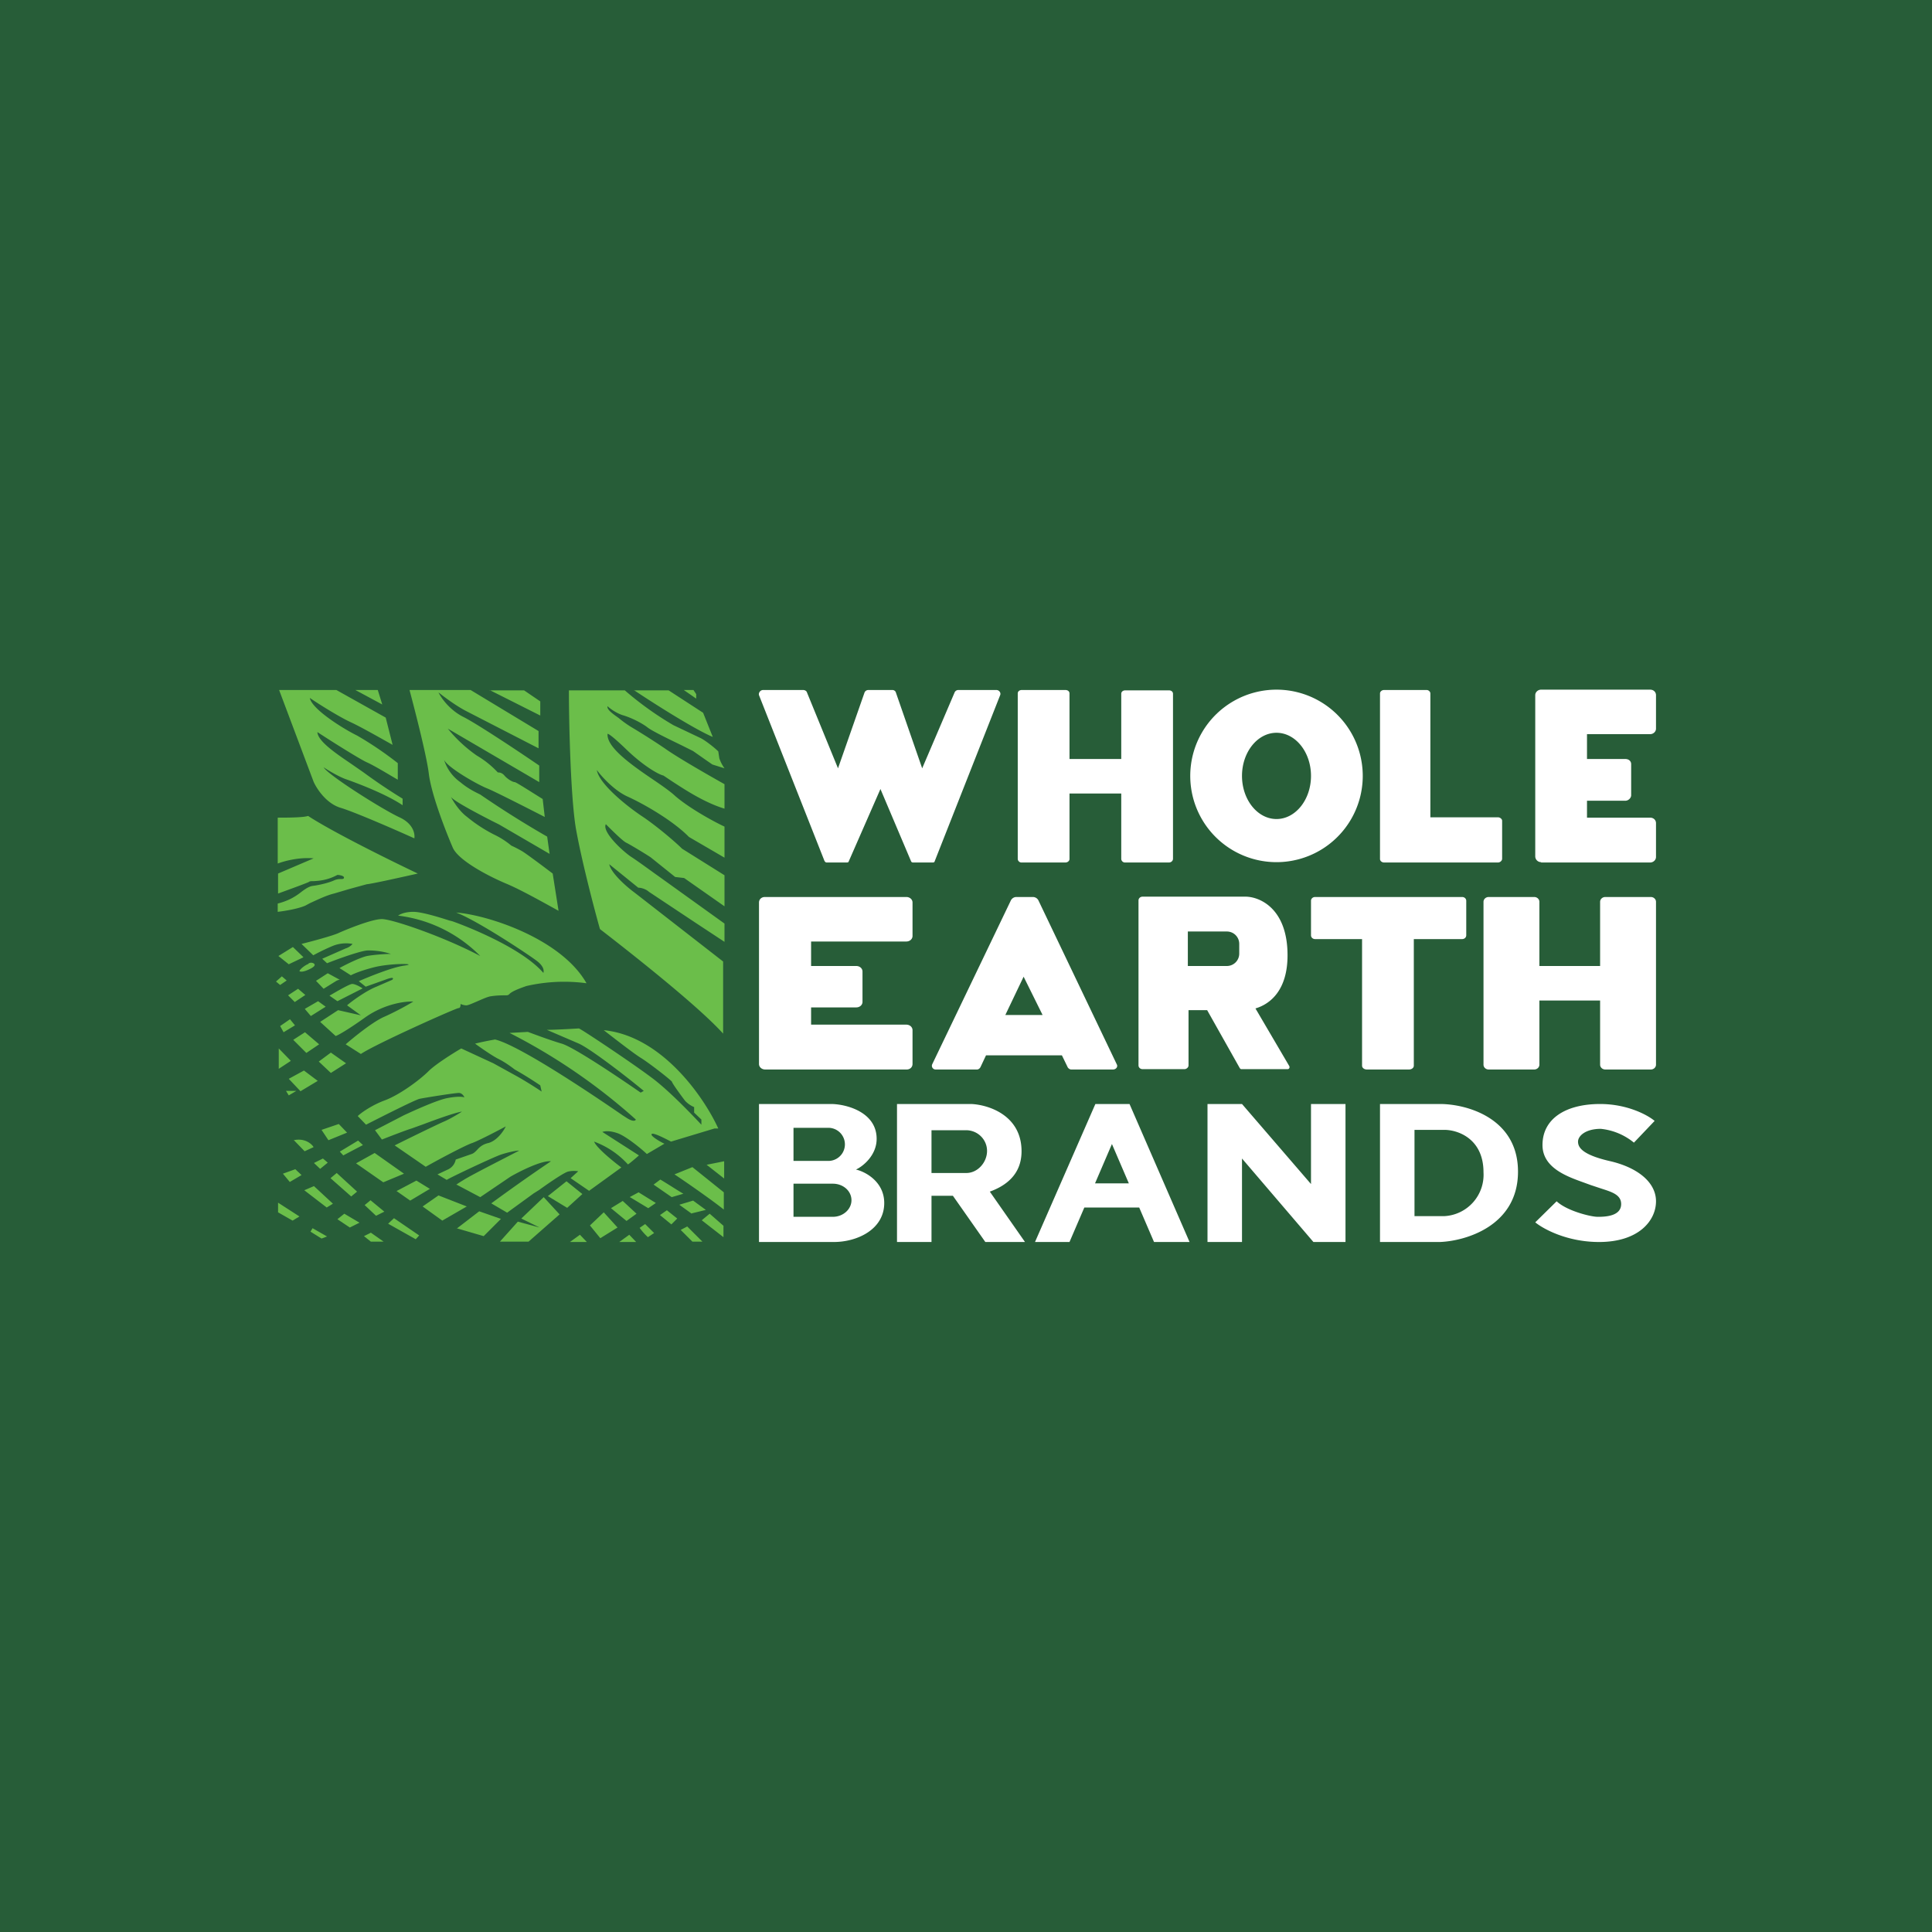
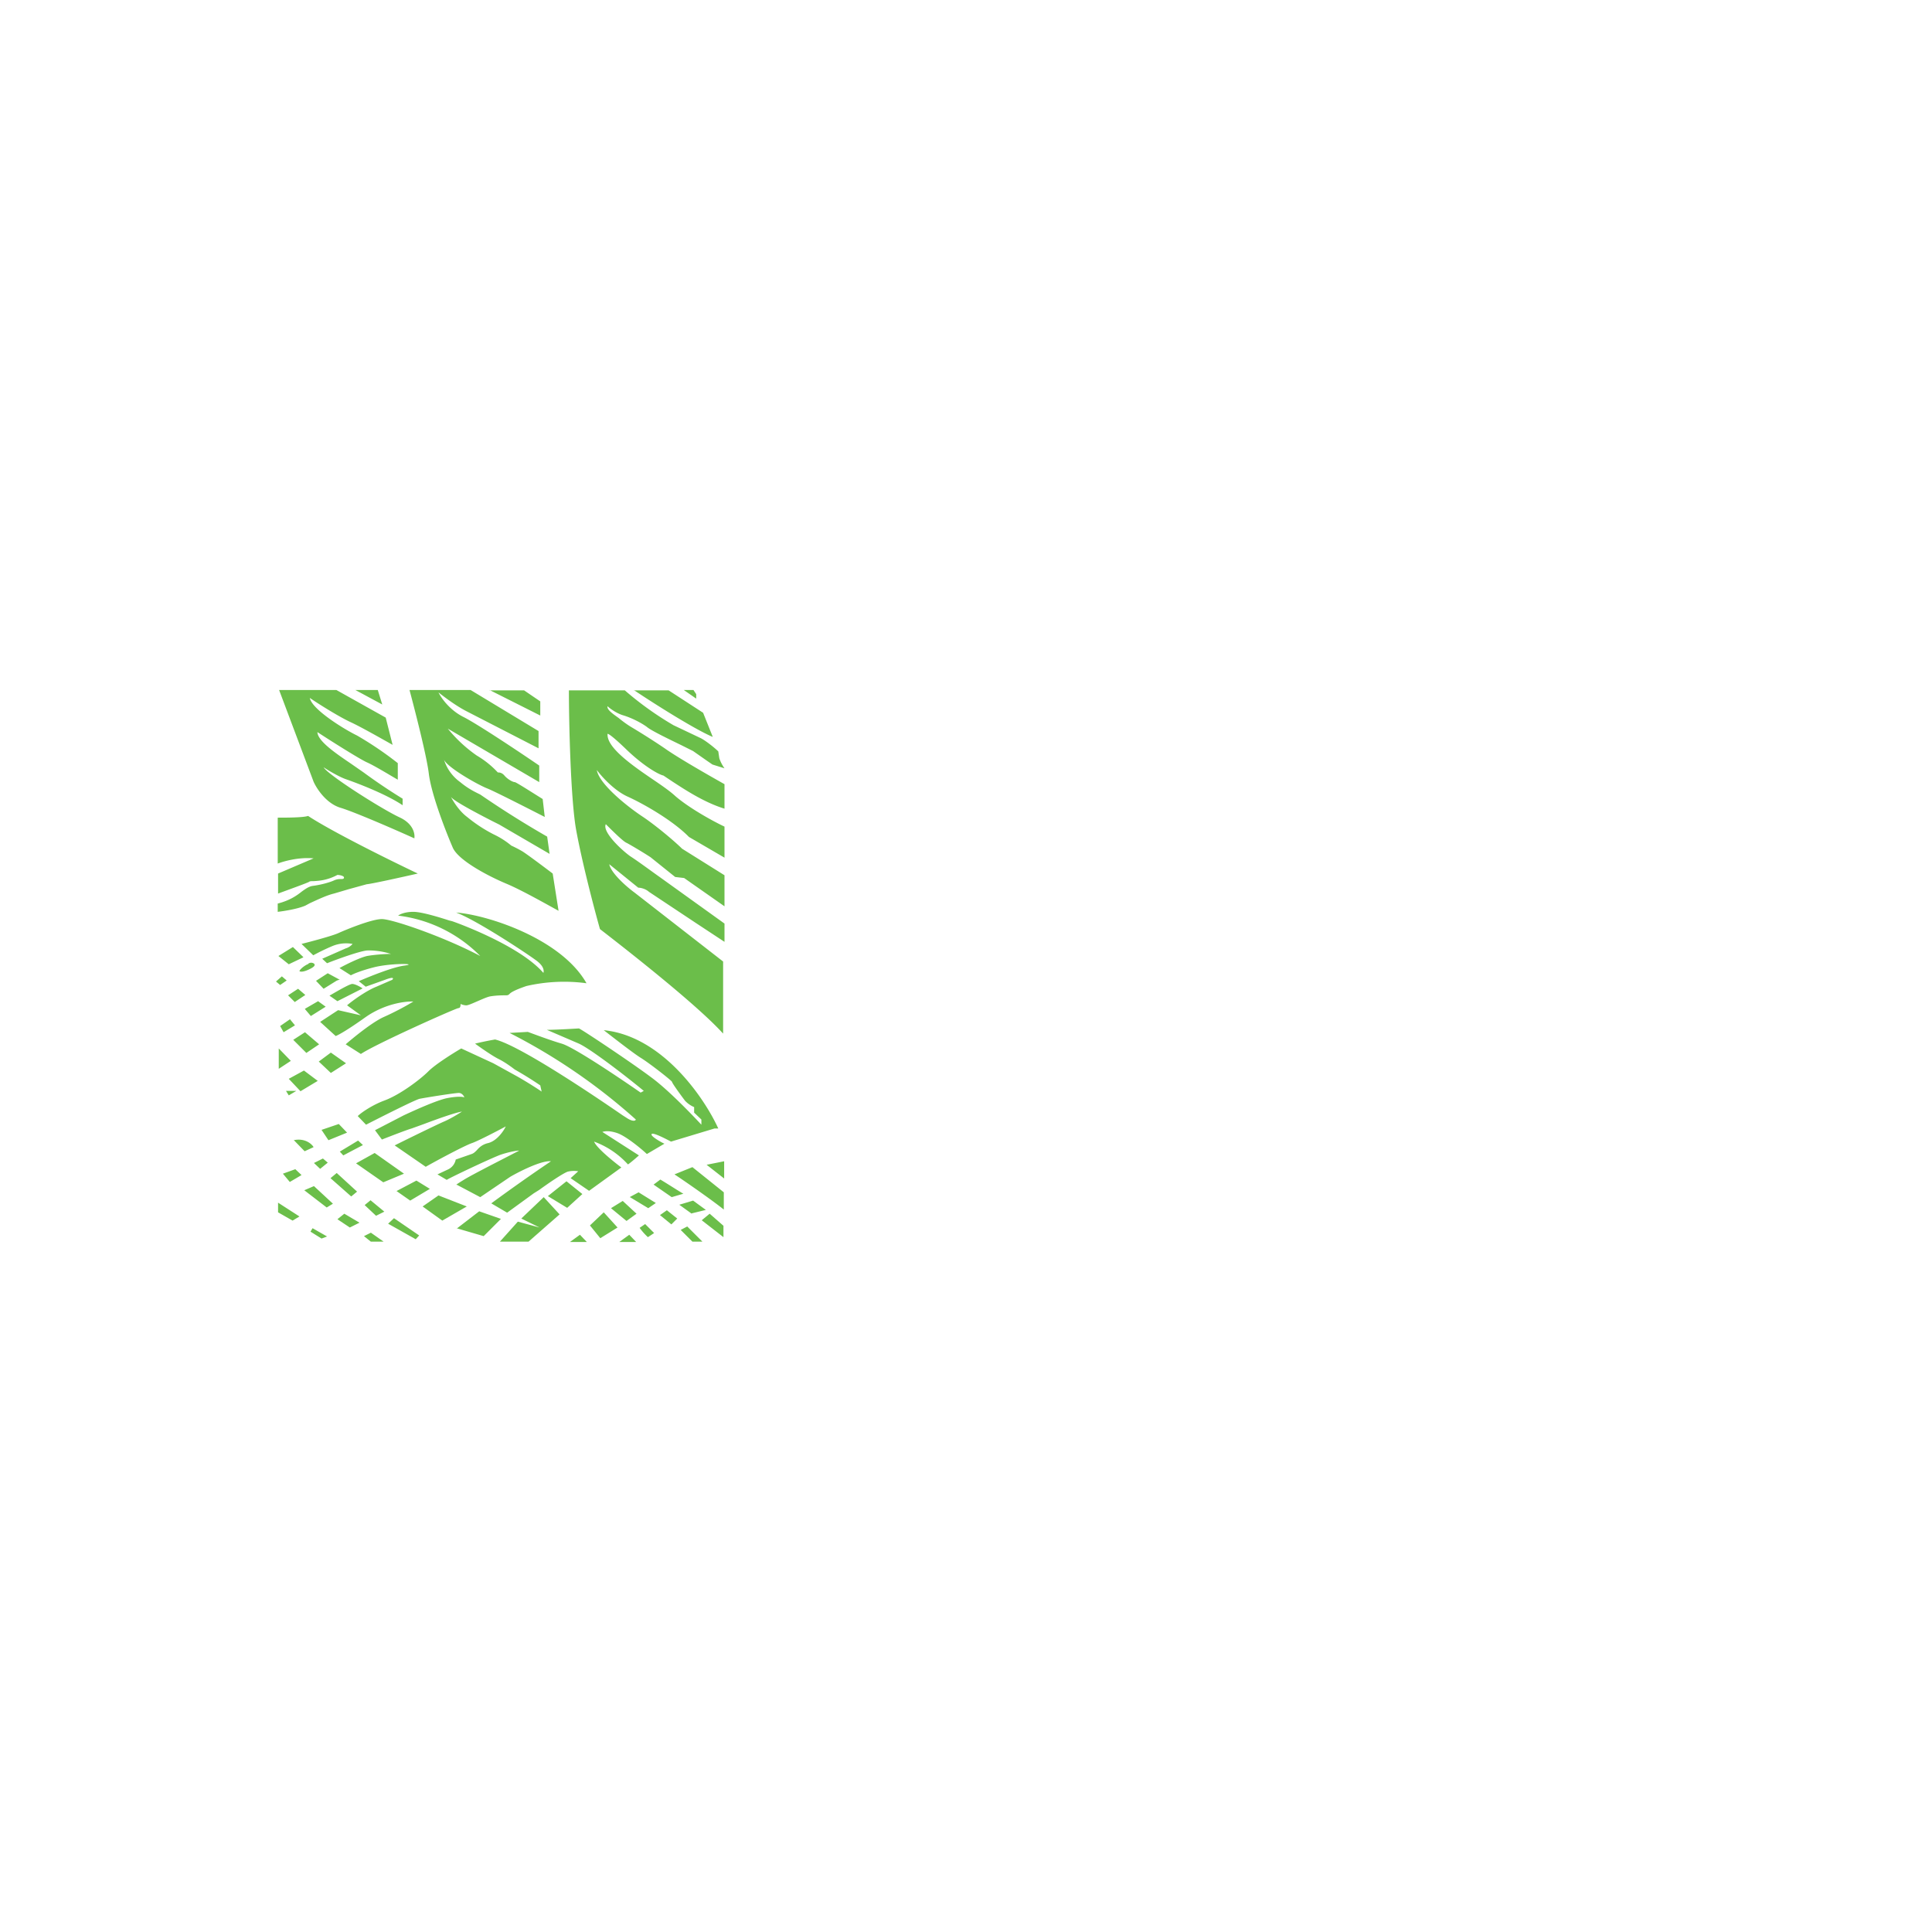
<svg xmlns="http://www.w3.org/2000/svg" width="56" height="56" viewBox="0 0 56 56">
-   <path fill="#275D38" d="M0 0h56v56H0z" />
  <path d="M20.1 20h-.28l.36.25v-.13L20.1 20Zm-3.61 0c0 .96.05 3.09.2 4 .16.91.53 2.33.7 2.93.88.68 2.84 2.22 3.57 3.03v-2.09l-2.57-2c-.22-.16-.68-.56-.73-.82l.84.68c.07 0 .21.03.31.12l1.37.91.82.54v-.53l-1.88-1.35c-.2-.14-.63-.46-.85-.6-.28-.2-.82-.72-.71-.93.16.16.5.5.6.54.1.05.52.3.7.42l.71.57.26.03 1.17.82v-.9l-1.23-.77c-.2-.2-.73-.65-1.13-.92-.5-.33-1.28-.97-1.34-1.36.13.18.49.58.87.76.47.21 1.33.7 1.8 1.18l1.03.6v-.9c-.3-.14-1-.52-1.42-.88-.15-.14-.38-.3-.63-.47-.62-.42-1.35-.93-1.34-1.32-.02-.05.07-.02.5.39.53.52.98.77 1.12.8l.27.18c.34.22.91.6 1.5.78v-.71c-.41-.23-1.34-.76-1.72-1.03-.38-.26-.82-.53-.99-.63a3.26 3.26 0 0 1-.36-.26c-.14-.1-.35-.24-.32-.34.06.06.25.2.44.26.24.07.52.21.7.34.11.1.63.35 1 .53l.34.17.4.28.16.11.35.11a1.1 1.1 0 0 1-.15-.29l-.03-.2c-.1-.1-.35-.3-.5-.38l-.8-.38a9.35 9.35 0 0 1-1.41-1.01h-1.62Zm1.88 0c.55.37 1.78 1.15 2.29 1.36l-.28-.7-1-.65h-1.01Zm-4.73 0h-1.77c.16.6.5 1.92.56 2.43.08.64.53 1.76.69 2.13.15.37 1.02.83 1.57 1.06.43.18 1.17.6 1.5.78l-.17-1.08c-.25-.19-.77-.58-.89-.65a3.69 3.69 0 0 0-.31-.16 2.36 2.36 0 0 0-.5-.32 4.2 4.2 0 0 1-.78-.51c-.23-.17-.4-.45-.47-.58.1.13.81.5 1.2.7l.2.1 1.46.85-.07-.5a28.46 28.46 0 0 1-1.94-1.22c-.14-.07-.34-.16-.58-.36a1.26 1.26 0 0 1-.47-.65c.09.22.98.73 1.27.84.24.1 1.2.59 1.65.82l-.06-.52c-.26-.16-.77-.49-.81-.49-.05 0-.19-.07-.29-.18-.08-.1-.16-.1-.2-.1a2.7 2.7 0 0 0-.61-.49 4.07 4.07 0 0 1-.84-.78l2.65 1.55v-.48c-.57-.39-1.8-1.21-2.2-1.41-.4-.2-.65-.56-.72-.71.14.11.5.39.84.56l2.06 1.06v-.5L13.64 20Zm.55 0 1.47.74v-.41l-.47-.32h-1Zm-6.1 0 1 2.66c.09.2.37.64.8.76.42.13 1.59.64 2.12.88.02-.12-.02-.41-.41-.6-.49-.22-2.1-1.24-2.22-1.46.13.09.44.27.63.34.23.08 1.14.41 1.66.76v-.19a16.3 16.3 0 0 1-1.13-.76l-.36-.25c-.41-.28-.97-.65-.98-.92.38.25 1.19.76 1.42.87.23.1.7.39.91.51v-.48a10 10 0 0 0-1.18-.8c-.39-.19-1.31-.76-1.37-1.09.26.18.87.56 1.2.71.32.15.93.5 1.2.65l-.2-.79-1.43-.8H8.1Zm2.21 0 .78.42-.13-.42h-.65Zm-2.25 5.03V23.7c.24 0 .74 0 .88-.05.7.46 2.4 1.3 3.18 1.67-.44.1-1.34.3-1.48.31l-.51.14-.44.13c-.21.05-.46.17-.7.28l-.13.07c-.23.1-.63.16-.8.18v-.24c.35-.09.55-.23.7-.35.11-.08.2-.14.3-.16.24-.03.5-.1.63-.16a.43.43 0 0 1 .19-.04c.05 0 .1 0 .1-.04.01-.05-.12-.08-.19-.08-.3.16-.54.17-.68.18-.07 0-.12 0-.14.02-.07.04-.63.24-.9.34v-.58l1.03-.44c-.45-.04-.88.09-1.04.15ZM17 28.5a4.87 4.87 0 0 0-1.74.08c-.38.13-.47.2-.5.24-.03.02-.04.03-.09.03-.12 0-.27 0-.46.03-.1.02-.25.09-.39.15s-.27.12-.32.11a.44.44 0 0 1-.15-.04c0 .04 0 .12-.06.12-.07 0-2.4 1.04-2.83 1.33l-.44-.28c.23-.2.77-.64 1.1-.79.34-.15.72-.36.86-.45-.23-.01-.82.06-1.38.45-.56.4-.81.53-.87.55l-.45-.41.52-.34.66.15-.4-.29c.15-.13.55-.42.85-.54l.46-.2c.04-.04.05-.1-.21 0l-.56.2-.2-.16c.3-.13.96-.4 1.31-.45.45-.06-.33-.08-.84.04-.4.1-.63.2-.7.24l-.33-.21c.18-.1.58-.3.8-.35.22-.04.55-.06.69-.06a2.07 2.07 0 0 0-.69-.1c-.22.02-.86.25-1.16.37l-.14-.13.68-.3a.42.42 0 0 0 .2-.13 1.04 1.04 0 0 0-.58.06c-.24.1-.47.22-.56.27l-.34-.33c.28-.07.88-.23 1.06-.31.22-.1.97-.41 1.27-.41.3 0 1.79.51 2.85 1.07a4.02 4.02 0 0 0-2.38-1.17c.05-.04.2-.11.44-.11.26 0 .82.18 1.04.25l.08.02c.1.03 1.96.7 2.65 1.5.02-.06.02-.2-.22-.37-.3-.22-1.72-1.16-2.31-1.38.92.07 3.05.76 3.78 2.05Zm-8.21-.76-.3-.29-.42.26.3.24.42-.2Zm.15.2v-.01a.14.14 0 0 1 .16 0c.07.06-.05.13-.19.19s-.23.05-.23.02c.06-.1.22-.19.26-.2Zm.44.72-.22-.23.34-.22.35.19c-.01 0-.04 0-.1.03l-.37.23ZM8 28.45l.12.1.19-.13-.14-.12-.17.15Zm.55.6-.2-.2.29-.19.21.18-.3.2Zm.29.2.17.2.43-.27-.22-.16-.38.22Zm.94-.23-.23-.16c.19-.11.58-.34.66-.34.08 0 .23.08.3.13l-.73.37Zm-1.37.53.14.17-.33.2-.1-.18.29-.2Zm.47.97-.38-.38.34-.22.41.35-.37.25Zm-.8-.13.35.36-.35.23v-.6Zm.63 1.24-.34-.36.44-.24.4.3-.5.3Zm.53-.86.35.33.44-.28-.44-.31-.35.26Zm-.65.85h-.3l.08.13.22-.13Zm-.08 1.42.32.33.26-.12c-.06-.1-.26-.27-.58-.2Zm1.01.01-.2-.3.5-.17.24.25-.54.22Zm-1.32.97.2.24.34-.2-.18-.17-.36.13Zm1.08-.14-.18-.17.26-.13.14.12-.22.18Zm.57-.5.1.11.57-.3-.14-.13-.53.32Zm1.26.89-.79-.55.54-.3.85.6-.6.25ZM9.76 34l.59.54-.17.14-.6-.53.18-.15Zm-.66.38-.28.12.65.5.18-.11-.55-.51Zm-1.04.48.62.4-.2.12-.42-.24v-.28Zm1.42.98-.42-.24-.06.1.32.2.16-.06Zm.3-.5.2-.16.44.26-.28.14-.36-.24Zm.96-.55-.17.14.33.31.24-.12-.4-.33Zm.76-.27.57-.3.39.24-.57.34-.4-.28Zm2.03.45-.82-.32-.46.32.57.41.71-.41Zm-.3.63.79.23.5-.5-.63-.22-.65.5Zm2.1.39h-.84l.52-.58.63.17-.53-.26.65-.62.46.5-.9.79Zm.55-1.32.56.34.44-.4-.46-.37-.54.43Zm1.2-.15-.54-.37.22-.2a.76.76 0 0 0-.3.01c-.13.04-.57.34-.83.53l-.16.1-.77.56-.46-.27a52.56 52.56 0 0 1 1.73-1.22c-.28-.03-.94.31-1.18.45l-.87.59-.68-.36c-.03.01-.03 0 .2-.14.22-.14 1.17-.62 1.61-.85-.08 0-.3.04-.54.12-.3.11-1.56.71-1.56.73l-.27-.16.32-.15a.4.4 0 0 0 .21-.28l.46-.16c.06-.02.1-.06.15-.11.07-.08.16-.17.34-.21.25-.07.44-.35.5-.48-.24.13-.78.41-.97.48-.19.06-.98.48-1.35.69l-.9-.62c.4-.2 1.26-.62 1.45-.7.18-.08.41-.22.5-.28-.2.03-.73.22-1.1.36l-.36.13c-.14.04-.63.23-.86.32l-.2-.27.83-.43c.3-.14.96-.44 1.26-.5.31-.06.47-.04.5-.02-.01-.04-.07-.13-.16-.13-.12 0-.94.13-1.14.17-.15.04-1.1.52-1.55.75l-.24-.25c.1-.1.42-.32.77-.45.44-.16 1.03-.6 1.28-.85.2-.2.71-.52.95-.66l.93.43.69.38c.25.14.58.35.71.44l-.04-.18a11.1 11.1 0 0 0-.74-.46c-.13-.1-.3-.22-.46-.3-.2-.1-.54-.34-.69-.45a9 9 0 0 1 .58-.12c.75.18 3.12 1.8 3.7 2.2l.11.07c.18.12.26.09.27.05a17.1 17.1 0 0 0-3.66-2.51l.53-.03c.19.07.64.24.98.34.35.1 1.67.99 2.29 1.42l.09-.05c-.48-.4-1.53-1.21-1.88-1.37l-.93-.4c.3 0 .9-.04.93-.04.04 0 1.5.97 2.1 1.42.49.36 1.17 1.07 1.45 1.37v-.15l-.21-.2v-.16a.78.78 0 0 1-.26-.18c-.07-.09-.38-.51-.38-.55 0-.03-.65-.54-.91-.7-.21-.13-.8-.59-1.07-.8 1.7.17 2.92 1.97 3.32 2.85h-.11l-1.26.38c-.17-.09-.52-.27-.56-.22-.06.06.35.28.37.28l-.51.3c-.18-.17-.6-.51-.84-.6-.25-.09-.4-.06-.45-.04l1.06.68c-.1.09-.3.26-.32.26a2.48 2.48 0 0 0-.98-.66c.07.18.55.57.79.75l-.94.68Zm-5.83.95.17-.16.73.5-.1.11-.8-.45Zm-.13.52-.37-.26-.2.1.2.16h.37Zm5.4.01h.49l-.2-.21-.29.21Zm1.91 0h-.48l.29-.21.2.21Zm-1.33-.48.3.37.5-.31-.4-.44-.4.38Zm1.06-.13-.45-.37.34-.21.4.37-.29.21Zm.1-.69.53.32.22-.15-.5-.31-.26.14Zm.52 1.16a1.8 1.8 0 0 1-.24-.27l.16-.11.26.26-.18.12Zm.35-.64.33.27.17-.17-.3-.24-.2.14Zm.92-.04-.36-.26.4-.12.37.27-.41.1Zm-1.1-.84.52.36.34-.1c-.02 0-.45-.28-.67-.41l-.2.15Zm1.12 1.65-.34-.34.19-.1.44.44h-.3Zm.27-.62.63.49v-.33l-.4-.35-.23.19Zm.64-.31c-.31-.25-1.08-.79-1.43-1.02l.52-.21.91.73v.5Zm-.5-1.3.51.4v-.5l-.5.1Z" fill="#6BBE4A" />
  <path fill-rule="evenodd" d="M40 24.9v-4.8c0-.05.05-.1.12-.1h1.23c.06 0 .11.05.11.1v3.59h1.96c.06 0 .12.05.12.1v1.1c0 .06-.06.11-.12.11h-3.3c-.07 0-.12-.05-.12-.1ZM29.5 20.1c0-.06.05-.1.12-.1h1.26c.07 0 .12.04.12.1V22h1.5v-1.89c0-.06.05-.1.12-.1h1.26c.07 0 .12.04.12.1v4.78c0 .06-.05.11-.12.11h-1.26a.11.11 0 0 1-.12-.1V23H31v1.9c0 .05-.05.1-.12.1h-1.26a.11.11 0 0 1-.12-.1V20.1Zm-5.6 4.86L22 20.15c-.02-.07.04-.15.12-.15h1.16c.05 0 .1.03.11.07l.9 2.2.77-2.2a.12.12 0 0 1 .11-.07h.7c.04 0 .09.03.1.08l.76 2.19.94-2.2a.12.12 0 0 1 .1-.07h1.11c.08 0 .14.08.11.15l-1.9 4.82c0 .02-.03.03-.05.03h-.58a.06.06 0 0 1-.05-.03l-.89-2.1-.92 2.1c0 .02-.03.03-.05.03h-.59a.06.06 0 0 1-.05-.03Zm15.6-2.47a2.5 2.5 0 1 1-5 0 2.5 2.5 0 0 1 5 0Zm-1.5 0c0 .69-.45 1.25-1 1.25s-1-.56-1-1.25.45-1.25 1-1.25 1 .56 1 1.25Zm6.67 2.5a.17.17 0 0 1-.17-.16v-4.68c0-.09.08-.16.17-.16h3.16c.1 0 .17.07.17.16v.97c0 .09-.08.16-.17.16H46V22h1.11c.1 0 .17.06.17.15v.9c0 .08-.08.16-.17.16H46v.49h1.83c.1 0 .17.07.17.16v.98c0 .09-.08.16-.17.16h-3.16ZM33 30.89V26.1c0-.06.05-.11.12-.11h2.98c.4 0 1.22.33 1.22 1.7 0 1-.49 1.41-.93 1.54l.98 1.67c.02.04 0 .09-.05.09h-1.34c-.02 0-.04-.02-.05-.04l-.94-1.67h-.54v1.6c0 .06-.06.11-.12.11h-1.21c-.07 0-.12-.05-.12-.11ZM34.43 27h1.13c.2 0 .36.16.36.36v.28c0 .2-.16.36-.36.36h-1.13v-1ZM22 26.16v4.68c0 .09.08.16.18.16h4.1c.1 0 .17-.07.17-.16v-.98c0-.09-.08-.16-.18-.16h-2.76v-.5h1.31c.1 0 .18-.07.18-.16v-.88c0-.09-.08-.16-.18-.16h-1.31v-.71h2.76c.1 0 .18-.07.18-.16v-.97c0-.09-.08-.16-.18-.16h-4.1c-.1 0-.17.07-.17.16ZM27.12 31h1.2c.04 0 .08-.03.1-.07l.16-.34h2.2l.17.35c.02.03.06.06.1.06h1.21c.09 0 .15-.08.11-.15L30.1 26.1a.18.18 0 0 0-.16-.1h-.47a.18.18 0 0 0-.17.1l-2.28 4.75c-.03.07.02.15.1.15Zm3.1-1.58-.55-1.11-.53 1.11h1.07Zm7.9-3.42c-.07 0-.12.05-.12.11v1c0 .06.05.11.12.11h1.36v3.67c0 .06.06.11.14.11h1.22c.08 0 .14-.05.14-.11v-3.67h1.4c.07 0 .12-.05.12-.11v-1c0-.06-.05-.11-.12-.11h-4.26ZM43 30.86c0 .08.07.14.15.14h1.32c.08 0 .15-.06.15-.14V29h1.76v1.86c0 .08.07.14.15.14h1.32c.08 0 .15-.06.15-.14v-4.72c0-.08-.07-.14-.15-.14h-1.32c-.08 0-.15.06-.15.14V28h-1.76v-1.86c0-.08-.07-.14-.15-.14h-1.32c-.08 0-.15.06-.15.14v4.72Zm4.96 1.63-.6.63a1.8 1.8 0 0 0-.96-.4c-.45 0-.66.21-.66.37 0 .15.09.37.9.56.81.18 1.36.61 1.36 1.17 0 .56-.5 1.18-1.65 1.18-.93 0-1.62-.38-1.85-.57l.62-.61c.3.28.99.45 1.19.45.2 0 .68-.01.68-.37 0-.27-.27-.35-.58-.45l-.3-.1-.22-.08c-.47-.17-1.18-.42-1.18-1.08 0-.77.68-1.19 1.67-1.19.79 0 1.38.32 1.58.49ZM22 36v-4h2.11c.44.01 1.3.24 1.3 1.01 0 .48-.4.8-.6.89.27.06.82.35.82.97 0 .77-.79 1.13-1.46 1.13H22Zm1-3.31h1.01a.48.48 0 0 1 0 .96H23v-.96Zm0 1.62h1.14c.3 0 .54.21.54.48 0 .26-.24.48-.54.48H23v-.96ZM26 32v4h1v-1.34h.62l.94 1.34h1.15l-1.02-1.46c.47-.17.92-.5.92-1.17 0-1.05-.97-1.35-1.46-1.37H26Zm1 .76h1c.34 0 .61.27.61.6 0 .33-.27.64-.6.64H27v-1.24ZM31 36h-1l1.75-4h.99l1.74 4h-1.03l-.43-1h-1.59L31 36Zm1.23-2.84.49 1.14h-.98l.49-1.14ZM35 36h1v-2.42L38.07 36H39v-4h-1v2.32L36 32h-1v4Zm6.74-4H40v4h1.74c.75-.03 2.26-.47 2.26-2.04C44 32.4 42.5 32 41.74 32Zm.13.75H41v2.5h.87A1.2 1.2 0 0 0 43 33.98c0-.98-.75-1.23-1.13-1.23Z" fill="#fff" />
</svg>